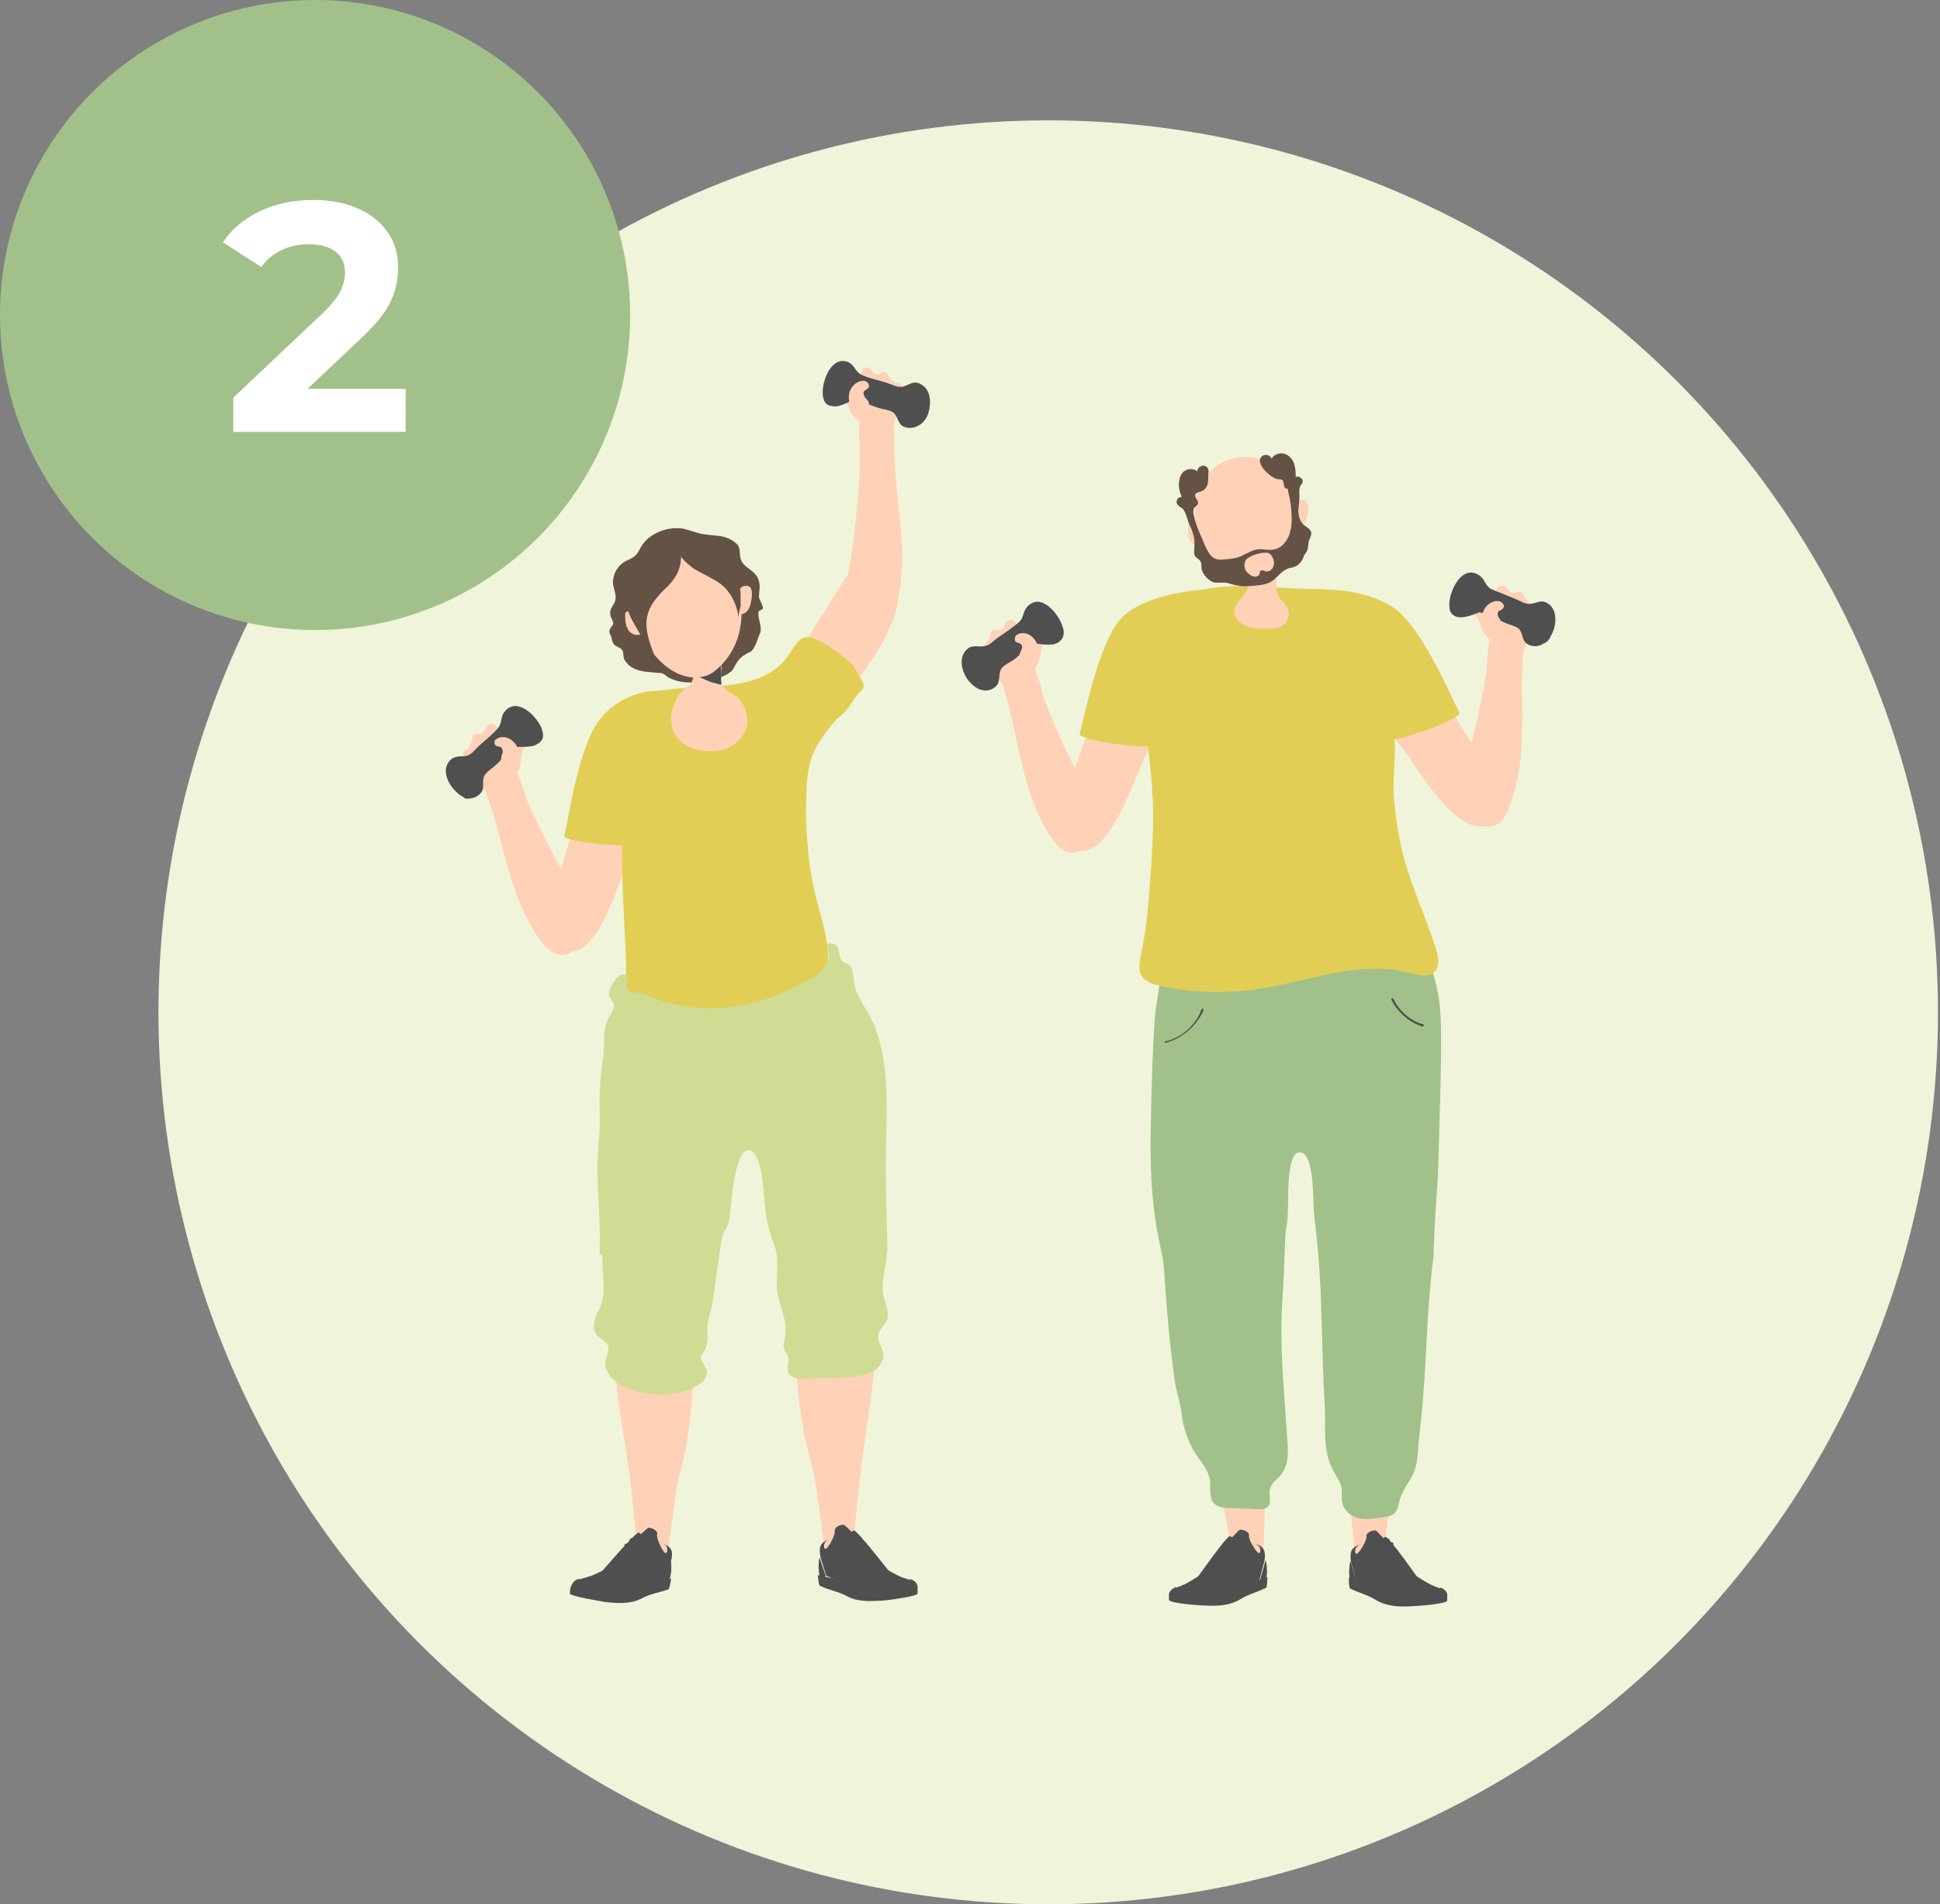
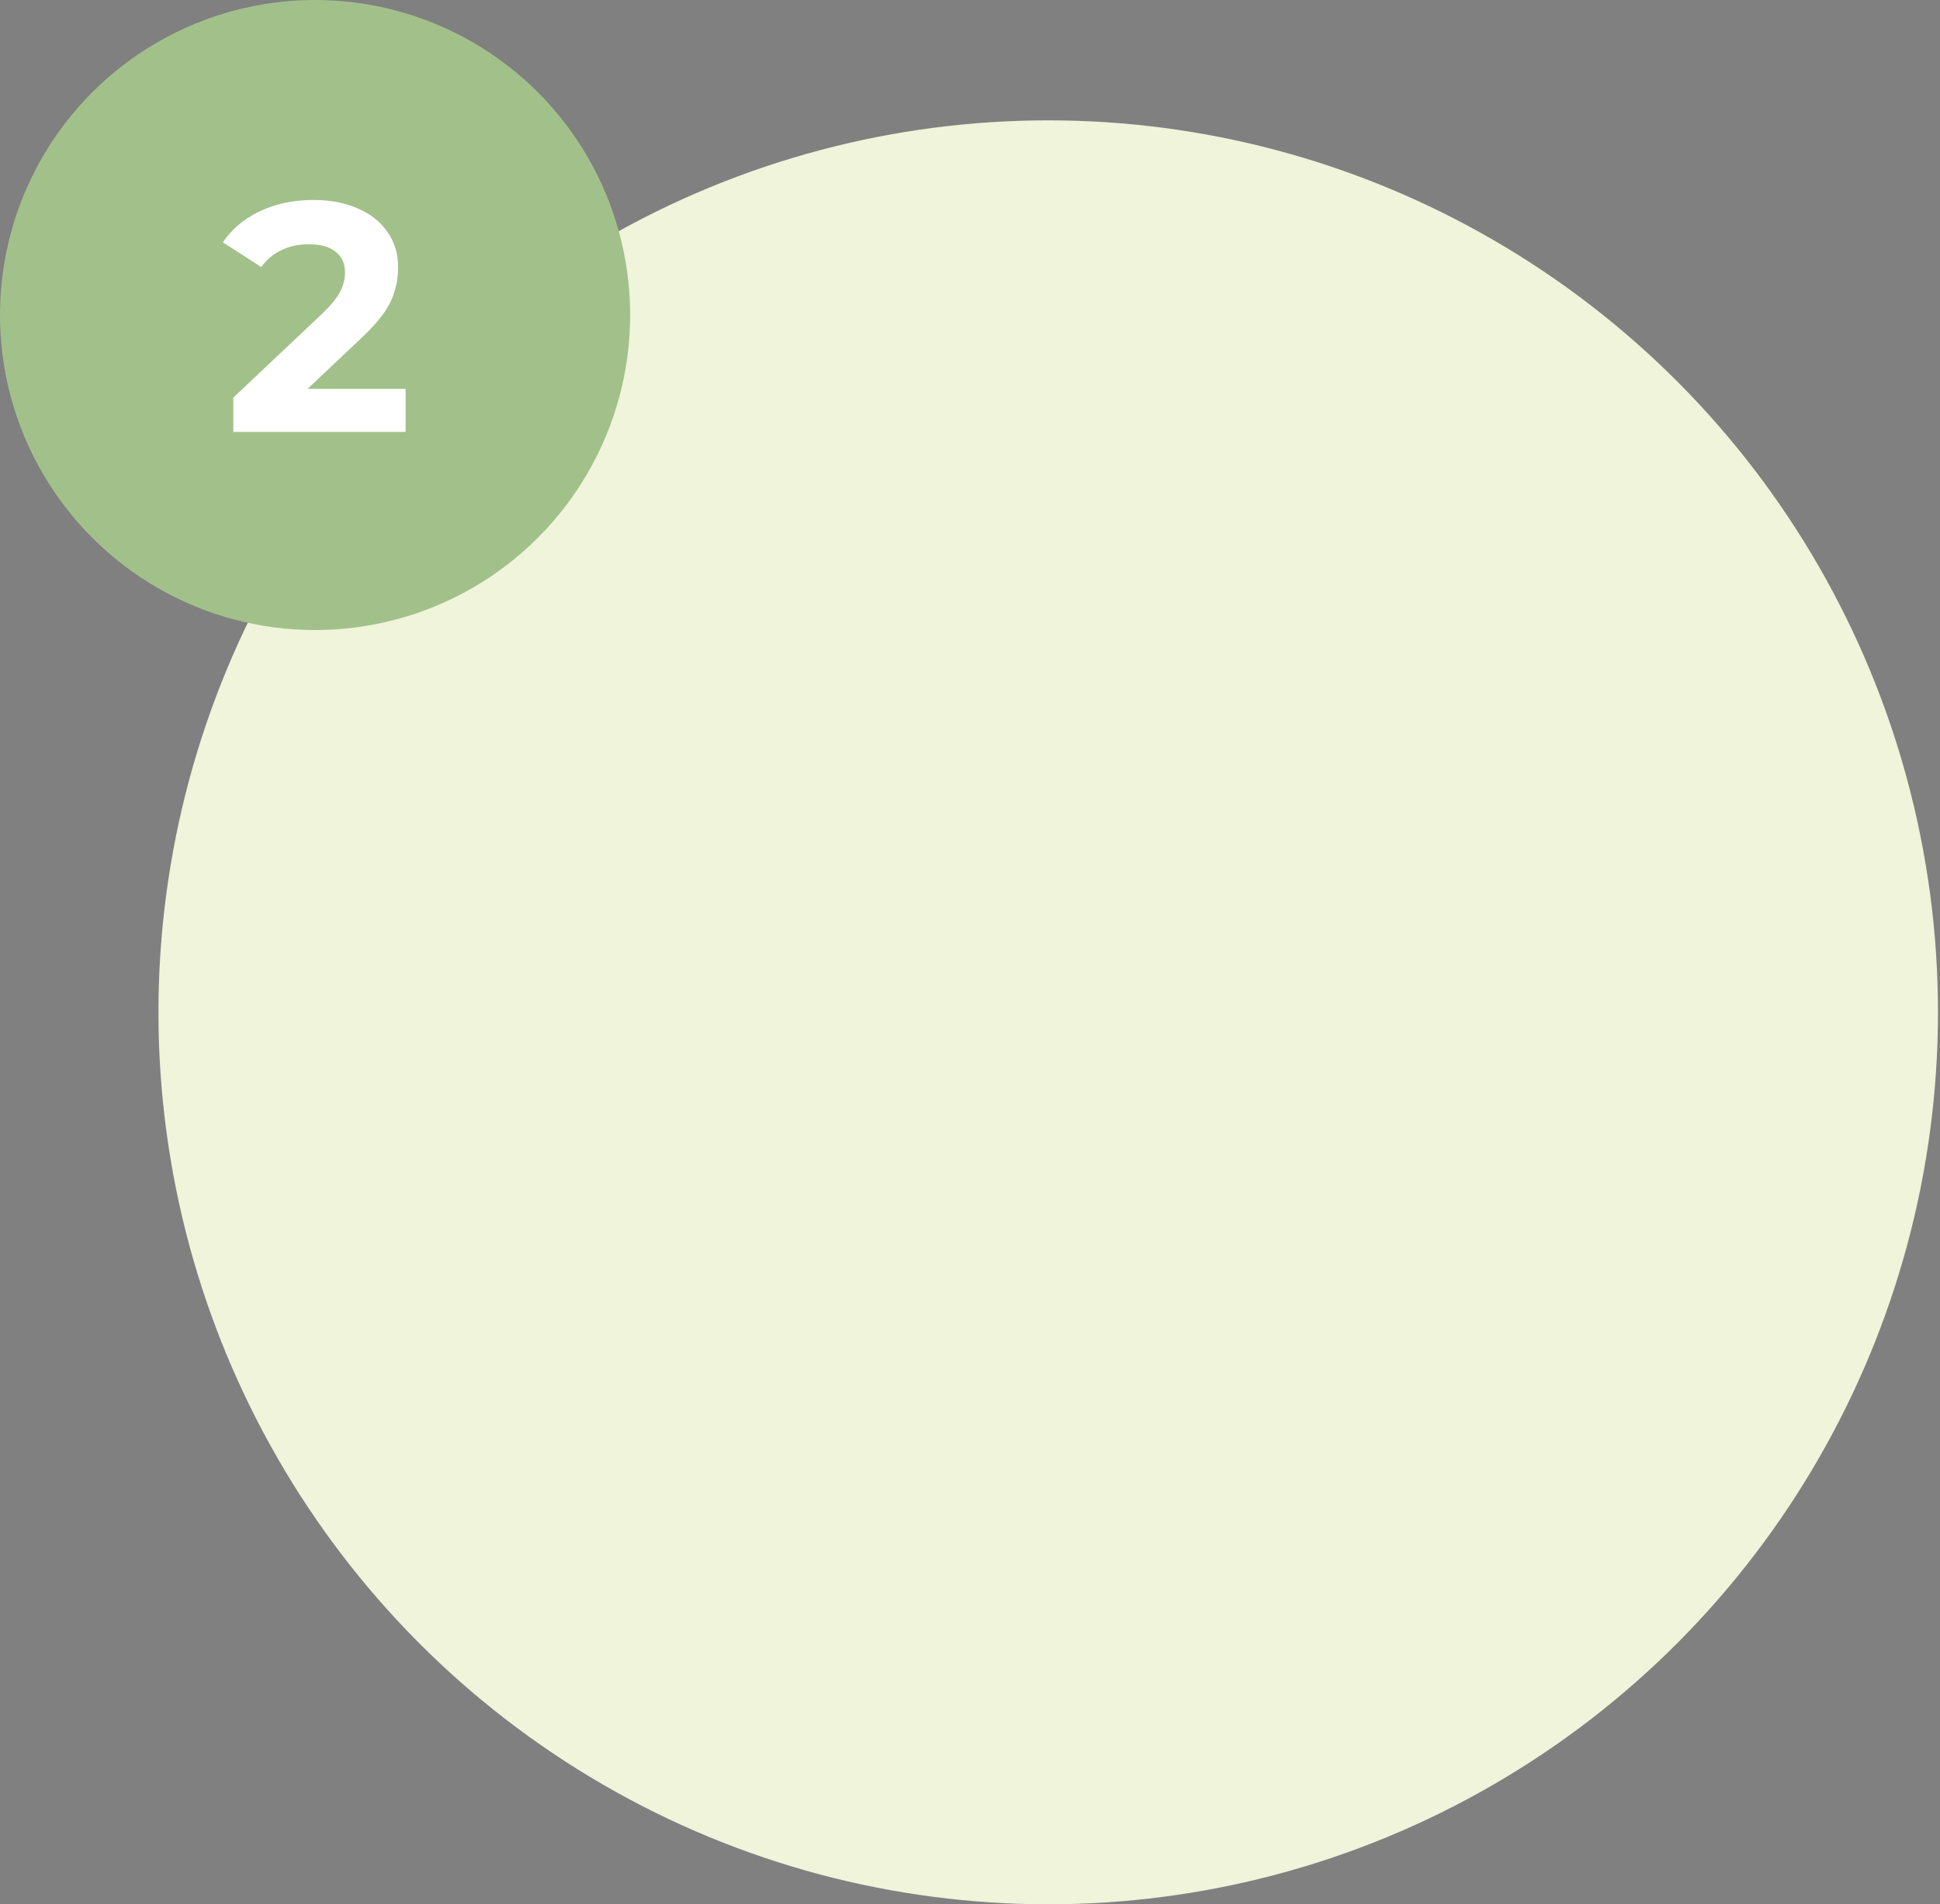
<svg xmlns="http://www.w3.org/2000/svg" width="274" height="269" viewBox="0 0 274 269" fill="none">
  <rect x="0" y="0" width="274" height="269" fill="#808080" stroke="none" />
  <ellipse cx="148.047" cy="143" rx="125.668" ry="126" fill="#EFF4DA" />
  <g clip-path="url(#clip0)">
    <path d="M114.4 104.8C116.2 102.5 118 100.1 119.8 97.8C122.4 94.4 125 90.9 126.4 86.8C127.2 84.3 127.6 77.9 123.3 78.5C121.2 78.8 119.9 80.8 118.9 82.5C115.8 87.5 112.7 92.3 109.5 97.2C107.1 100.8 104 104.8 104.8 109.3C105 110.6 106 111.9 107.3 112C108.8 112.2 110 110.8 110.9 109.6C112 108 113.2 106.4 114.4 104.8Z" fill="#FFD1B7" />
    <path d="M123.9 57.6C123.3 57.6 122.8 57.8 122.2 58.3C121 59.4 121.4 60.9 121.4 62.3C121.4 63.9 121.4 65.6 121.4 67.2C121.1 71.6 120.7 76.1 119.9 80.4C119.7 81.9 118.7 84.1 119.1 85.5C119.7 87.6 123.6 89.9 125.4 88.1C126.1 87.4 126.4 86.5 126.6 85.6C128.5 78.3 126.5 71.3 126.3 64.1C126.2 62.5 126.5 60.7 125.9 59.2C125.6 58.3 124.8 57.7 123.9 57.6Z" fill="#FFD1B7" />
    <path d="M127.201 56.6C127.001 57.4 126.801 58.3 126.501 59.1C126.201 60.1 126.201 61.2 125.001 61.6C124.101 61.9 123.001 61.6 122.501 60.8C122.301 60.6 122.201 60.3 122.001 60C121.801 59.7 121.601 59.7 121.301 59.5C120.801 59.1 120.201 58.5 120.001 57.9C119.801 57.4 119.601 57 119.201 56.6C118.901 56.4 118.601 56.1 118.601 55.8C118.601 55.6 118.701 55.4 118.901 55.3C119.201 55.1 119.601 55.1 119.901 55.3C120.201 55.5 120.401 55.8 120.701 55.9C120.801 55.9 121.001 55.9 121.101 55.9C121.401 55.7 121.301 55.1 121.301 54.8C121.301 54.4 121.301 53.9 121.401 53.5C121.501 52.9 121.701 51.9 122.401 51.9C123.001 51.9 123.301 52.9 123.901 52.9C124.301 52.9 124.501 52.5 124.901 52.6C125.301 52.6 125.401 53.1 125.701 53.4C125.901 53.7 126.201 53.9 126.501 54.1C126.801 54 127.001 54 127.201 54.3C127.601 54.9 127.401 56 127.201 56.6Z" fill="#FFD1B7" />
    <path d="M130.9 58.9C131.6 57.4 131.6 55.1 130.1 54.3C129.1 53.7 128.5 54.3 127.6 54.6C126.8 54.8 126.2 54.4 125.3 54.1C124.1 53.7 122.9 53.5 121.8 53C120.8 52.6 120.8 51.7 119.9 51.2C117.5 50.1 116.1 53.7 116.2 55.6C116.2 56 116.3 56.3 116.4 56.6C116.7 57.3 117.4 57.4 118 57.4C118.9 57.4 120.4 56.5 120.4 56.5C121.5 56.5 123 57.3 124 57.6C124.6 57.8 125.7 57.9 126.2 58.3C126.8 58.8 126.8 59.8 127.5 60.2C128.2 60.6 129.2 60.5 129.9 60C130.3 59.8 130.6 59.4 130.9 58.9Z" fill="#4F4F4F" />
    <path d="M120.8 58.6C120.2 57.8 119.8 56.8 119.9 55.8C120 54.8 120.8 53.9 121.8 53.8C122.1 53.8 122.3 53.8 122.5 54C122.7 54.2 122.8 54.5 122.7 54.7C122.5 55 122.2 55.1 122 55.3C121.9 55.5 122 55.8 122.1 56C122.2 56.2 122.4 56.4 122.6 56.6C122.8 57 122.8 57.4 122.7 57.8" fill="#FFD1B7" />
    <path d="M106.1 92C106 92.1 105.9 92.1 105.9 92.1C105.3 92.4 104.6 92.8 104.2 93.4C103.8 93.9 103.7 94.5 103.2 94.9C102.2 95.7 100.9 95.9 99.7 96.2C98.6 96.4 97.4 96.5 96.2 96.3C95.6 96.2 95 96 94.4 95.7C94.1 95.5 93.8 95.2 93.5 95.1C93.2 95 92.7 95.1 92.4 95C91.5 94.9 90.6 94.9 89.7 94.5C89.2 94.3 88.8 94 88.4 93.5C88 93 88.1 92.7 88 92.1C87.9 91.8 87.7 91.6 87.5 91.5C87.3 91.4 87 91.3 86.8 91.1C86.5 90.9 86.4 90.2 86.3 89.8C86 89.5 86 89 86.3 88.6C86.4 88.5 86.5 88.4 86.6 88.2C86.7 87.8 86.2 87.2 86.2 86.8C86.1 86.2 86.4 85.8 86.7 85.3C87.4 84.1 86.4 83.1 86.6 81.9C86.7 80.8 87.4 79.8 88.3 79.3C88.7 79.1 89.2 78.9 89.6 78.6C90.1 78.2 90.3 77.6 90.7 77C91.9 75.2 94.5 74.3 96.6 74.7C97.4 74.9 98.2 75.2 99 75.4C100 75.6 101.1 75.6 102.1 75.8C102.9 76 103.7 76.4 104.2 77C104.7 77.7 104.3 78.6 104.8 79.4C105.4 80.3 106.5 80.6 107 81.6C107.5 82.6 107.2 83.3 107.2 84.3C107.2 84.8 108.1 85.9 107.6 86.1C107.5 86.2 107.3 86.2 107.2 86.3C107.1 86.4 107.1 86.6 107.1 86.7C107.1 87.5 107.6 88.5 107.4 89.3C107 90.2 106.7 91.5 106.1 92Z" fill="#645245" />
    <path d="M94.501 105.6C94.001 110.8 91.1 115.6 89.1 120.3C87.701 123.5 85.1 133.9 80.9 134.4C79.1 134.6 77.3 133.4 76.8 131.7C75.9 129.1 78.4 125.6 79.1 123.2C80.701 117.9 82.3 112.5 83.6 107.1C84.001 105.3 84.3 103.4 85.4 101.8C86.8 99.9 89.1 99 91.4 99C94.1 99 94.501 101.6 94.6 103.9C94.6 104.4 94.6 105 94.501 105.6Z" fill="#FFD1B7" />
    <path d="M69.4 107C72.8 105.6 73.8 111.8 74.7 113.7C76.5 117.7 78.6 121.7 80.8 125.5C81.6 126.8 83.2 128.5 83.4 130C83.6 132.2 80.8 135.7 78.4 134.7C77.5 134.3 76.9 133.6 76.3 132.8C71.9 126.7 71.3 119.5 68.9 112.6C68.2 110.9 66.9 108 69.4 107Z" fill="#FFD1B7" />
    <path d="M66.4 108.7C66.9 109.4 67.4 110.1 67.9 110.8C68.5 111.7 69 112.6 70.2 112.6C71.1 112.6 72 111.9 72.2 111C72.3 110.7 72.3 110.3 72.4 110C72.5 109.7 72.7 109.6 72.9 109.3C73.3 108.8 73.5 108 73.6 107.3C73.6 106.8 73.7 106.3 73.9 105.8C74 105.5 74.3 105.2 74.2 104.8C74.1 104.6 73.9 104.5 73.7 104.4C73.4 104.3 73 104.5 72.8 104.7C72.6 105 72.5 105.3 72.2 105.5C72.1 105.6 71.9 105.7 71.8 105.6C71.4 105.6 71.3 104.9 71.2 104.6C71 104.2 70.9 103.8 70.7 103.4C70.4 102.9 69.9 102 69.1 102.3C68.5 102.5 68.6 103.5 68 103.7C67.7 103.8 67.3 103.6 67 103.8C66.7 104 66.7 104.5 66.6 104.8C66.5 105.1 66.4 105.5 66.1 105.7C65.9 105.9 65.6 106 65.5 106.3C65.4 107.2 66 108.2 66.4 108.7Z" fill="#FFD1B7" />
    <path d="M86.8 189.7C86.8 190.8 86.9 191.9 86.9 193C87.1 197.5 88 201.8 88.6 206.2C88.9 208.1 89.2 210 89.3 211.9C89.6 214.6 90 217.2 89.8 220C89.8 220.5 89.7 221 90 221.4C90.5 222.1 94 222.2 94 221.8C94.5 218.3 94.9 214.8 95.4 211.3C95.7 208.8 96.5 206.7 96.9 204.3C97.8 199.2 98 194.9 97.9 190.8L86.8 189.7Z" fill="#FFD1B7" />
    <path d="M114.101 119.8C113.801 117.1 113.801 114.3 113.901 111.6C114.101 107.1 115.001 105.4 117.801 102C118.401 101.3 119.201 100.8 119.701 100.1C120.301 99.4 120.701 98.5 121.301 97.9C121.601 97.6 122.001 97.3 122.001 96.9C122.001 96.5 121.501 95.8 121.301 95.4C121.001 94.8 120.701 94.3 120.301 93.8C118.601 92.3 117.001 91 114.901 90.2C114.501 90.1 114.101 89.9 113.801 90C112.901 90.1 112.301 91.2 111.801 91.9C108.101 98.2 99.701 96.5 93.701 97.5C92.8 97.6 91.1 97.6 90.6 98.5C90.4 98.8 90.4 99.2 90.4 99.6C90.4 102.3 89.6 104.2 88.8 106.7C87.9 109.7 88.001 113.4 87.9 116.5C87.701 122.6 88.1 129 88.4 135C88.501 137.4 88.001 140.7 89.6 142.8C90.4 143.9 91.701 144.3 93.001 144.7C97.501 146.1 102.401 147.2 107.001 146.1C110.401 145.3 113.501 143.1 115.501 140.2C118.701 135.5 115.701 129.7 114.801 124.8C114.501 123.2 114.201 121.5 114.101 119.8Z" fill="#E2CE55" />
    <path d="M112.3 190.1C112.4 193.9 112.7 197.9 113.6 202.7C114.1 205.1 114.8 207.2 115.2 209.7C115.7 213.2 116.2 216.7 116.7 220.2C116.7 220.5 120.2 220.4 120.7 219.7C120.9 219.3 120.9 218.8 120.8 218.3C120.6 215.6 121 212.9 121.3 210.2C121.5 208.3 121.7 206.4 122 204.5C122.6 200.1 123.4 195.8 123.6 191.3C123.6 190.7 123.6 190.2 123.7 189.6L112.3 190.1Z" fill="#FFD1B7" />
    <path d="M124.901 150.5C124.601 148.2 124.001 145.9 123.001 143.8C122.101 141.9 120.801 140.7 120.601 138.5C120.501 137.7 120.501 136.7 119.801 136.2C119.501 136 119.201 136 119.001 135.8C118.301 135.2 118.801 134.1 118.001 133.5C117.601 133.2 117.101 133.2 116.701 133.4C116.901 133.3 117.101 135.2 117.001 135.5C116.801 136.2 116.301 136.9 115.801 137.4C114.901 138.2 113.801 138.6 112.801 139.1C111.601 139.7 110.501 140.3 109.201 140.8C106.801 141.7 104.201 142.2 101.601 142.4C99.101 142.5 96.601 142.3 94.201 141.6C93.001 141.3 91.901 140.8 90.801 140.4C90.201 140.2 89.501 140.3 89.001 140C88.201 139.5 88.601 139.1 88.601 138.3C88.601 138 88.501 137.8 88.201 137.7C87.301 137.2 85.901 139.8 86.001 140.5C86.101 141 86.601 141.4 86.701 141.9C86.801 142.5 86.401 143 86.101 143.5C85.301 144.9 85.301 146.2 85.301 147.7C85.301 149.4 84.901 151.1 84.801 152.7C84.501 156.1 84.901 157.5 84.601 160.8C84.001 167.6 84.801 169.2 84.701 176C84.601 178.5 85.101 176 85.101 178.4C85.101 180.7 85.701 182.9 84.601 185C84.001 186.1 83.501 187.6 84.301 188.6C84.801 189.2 85.701 189.5 85.901 190.2C86.101 190.9 85.601 191.6 85.501 192.3C85.301 194.9 88.601 196.3 90.601 196.7C92.701 197.2 95.001 197.1 97.101 196.4C97.801 196.1 98.701 195.7 99.301 195.1C99.701 194.7 100.001 194 99.801 193.5C99.601 192.8 98.901 192.3 99.001 191.6C99.101 191.3 99.301 191.1 99.401 190.9C100.101 189.9 99.901 188.7 99.901 187.6C99.901 186.4 100.401 185.4 100.601 184.2C101.301 179.8 101.101 180.3 101.801 175.9C102.201 172.8 102.701 174.6 103.101 171.5C103.301 170.2 103.701 162.1 105.901 162.5C107.801 162.9 107.901 169.6 108.101 171.1C109.201 177.7 110.001 174.4 109.701 181.1C109.601 183.7 111.301 186.1 110.901 188.7C110.801 189.4 110.501 190.1 110.801 190.7C110.901 191 111.201 191.3 111.301 191.6C111.601 192.6 110.701 193.7 111.801 194.4C112.501 194.9 114.001 194.7 114.801 194.7C117.301 194.6 120.801 194.9 123.101 193.8C124.201 193.3 125.001 192.1 124.701 190.9C124.501 190.2 124.001 189.6 124.001 188.8C124.001 187.9 125.001 187.2 125.301 186.4C125.601 185.5 125.201 184.5 124.901 183.5C124.301 181.4 125.001 179.7 125.201 177.7C125.401 175.2 125.301 177.6 125.301 175C125.201 169.9 125.101 169.7 125.101 164.6C125.101 159.9 125.501 155.1 124.901 150.5Z" fill="#D0DC94" />
    <path d="M96.9 97.1C97.1 97 97.2 97 97.4 96.8C97.8 96.4 97.9 95.7 98 95.2C98.3 92.9 97.9 90.6 97.8 88.3C97.8 88.4 99 88.9 99.1 88.9C99.5 89.1 99.9 89.3 100.3 89.5C100.6 89.7 101.3 89.8 101.5 90.1C102.6 91.3 101.8 93 101.9 94.4C101.9 95.1 101.7 96 101.9 96.6C102.4 97.8 103.9 98 104.6 99C105.4 100.1 105.8 101.6 105.4 102.9C105 104.2 103.9 105.2 102.7 105.7C101.5 106.2 100.1 106.2 98.8 106C97.6 105.7 96.5 105.2 95.7 104.3C94.9 103.3 94.6 101.9 94.9 100.6C95.1 99.6 95.6 98.3 96.4 97.6C96.5 97.3 96.7 97.2 96.9 97.1Z" fill="#FFD1B7" />
    <path d="M97.8 94.9C97.9 95 97.9 95 97.8 94.9C98.1 95.1 98.3 95.2 98.4 95.4C98.6 95.5 98.8 95.7 99.1 95.8C99.1 95.8 99.1 95.8 99.2 95.8C99.3 95.9 99.4 95.9 99.6 96C100 96.2 100.5 96.4 101 96.5C101.3 96.6 101.6 96.7 101.9 96.7C101.8 95.9 101.9 95.1 101.8 94.3C101.8 92.9 102.5 91.2 101.4 90C101.2 89.7 100.5 89.6 100.2 89.4C99.8 89.2 99.4 89 99 88.8C98.9 88.7 97.7 88.3 97.7 88.2C97.7 90.3 97.8 92.3 97.8 94.4C97.8 94.6 97.8 94.8 97.8 94.9Z" fill="#4F4F4F" />
    <path d="M64.6 112C63.3 110.9 62.4 108.9 63.4 107.6C64.1 106.7 64.9 106.9 65.8 106.8C66.6 106.6 67 106 67.6 105.4C68.5 104.6 69.5 103.8 70.3 102.9C71 102.1 70.6 101.3 71.3 100.5C73 98.4 75.8 101.1 76.5 102.9C76.6 103.2 76.7 103.6 76.7 103.9C76.7 104.6 76.2 105 75.5 105.3C74.7 105.6 72.9 105.5 72.9 105.5C71.9 105.9 70.9 107.3 70.1 108C69.6 108.5 68.7 109 68.4 109.6C68 110.4 68.5 111.2 68 111.9C67.5 112.6 66.6 112.9 65.7 112.8C65.5 112.6 65 112.4 64.6 112Z" fill="#4F4F4F" />
    <path d="M73.101 108.3C73.401 107.3 73.401 106.3 73.001 105.4C72.501 104.5 71.501 103.9 70.501 104.2C70.301 104.3 70.001 104.4 69.901 104.6C69.801 104.8 69.801 105.1 70.001 105.3C70.201 105.5 70.601 105.4 70.801 105.6C71.001 105.8 71.001 106.1 71.001 106.3C70.901 106.6 70.801 106.8 70.801 107C70.701 107.4 70.901 107.9 71.201 108.2" fill="#FFD1B7" />
-     <path d="M89.8 81.2C90.1 80.4 90.5 79.7 91.2 79C93.1 76.9 96.2 76.1 98.9 77C100.5 77.5 101.8 78.6 102.7 80C103.2 80.7 103.5 81.5 103.7 82.3C103.9 83.1 104.4 83.9 104.5 84.7C104.8 85.9 104.8 87.1 104.6 88.3C104.3 90.6 103.2 92.8 101.4 94.4C100.9 94.9 100.3 95.3 99.6 95.5C99 95.7 98.4 95.7 97.8 95.7C95.4 95.5 93.3 93.8 91.9 91.8C90 88.8 88.5 84.6 89.8 81.2Z" fill="#FFD1B7" />
    <path d="M91.5 88C90.7 87.7 90 87.3 89.4 86.7C89.3 86.6 89.1 86.4 88.9 86.4C88.7 86.3 88.5 86.4 88.4 86.5C88.3 86.6 88.3 86.7 88.3 86.9C88.3 87.5 88.3 88.1 88.6 88.7C88.8 89.3 89.4 89.7 90 89.7C90.2 89.7 90.5 89.6 90.7 89.6C90.9 89.6 91.2 89.6 91.4 89.8" fill="#FFD1B7" />
    <path d="M125.6 222C125.6 222 119.6 215.5 119.2 215.4C118.8 215.3 117.8 215.7 117.9 216.3C118 216.9 116.9 218.8 116.6 218.8C116.3 218.8 116.2 217.8 117 217.5C117 217.5 115.9 217.8 115.8 218.7C115.7 219.6 116.1 220.7 116.1 220.7L116.7 222.6C116.7 222.6 122.2 224.9 122.3 224.9C122.4 224.9 125.5 222.7 125.5 222.7L125.6 222Z" fill="#4F4F4F" />
    <path d="M129 223.4C129 223.3 127.5 222.9 126.9 222.6C126.3 222.3 124.5 221.3 124.3 221.2C124.1 221.1 118.4 216.3 118.3 216.4C118.2 216.5 117.8 217.7 117.9 217.9C118 218.1 120.4 221.2 121.9 221.9C121.8 222 120.7 222.7 121 224.1C121.3 225.5 128.8 224.6 129 223.4Z" fill="#4F4F4F" />
    <path d="M125.6 222C125.6 222 121 216.1 120.6 216.2C120.2 216.3 120.2 216.7 120.2 216.8C120.3 216.9 125.6 222 125.6 222Z" fill="#4F4F4F" />
    <path d="M116.6 222.5C116.6 222.5 115.9 220.6 115.8 220.1C115.7 219.6 115.4 222.1 115.9 222.9C116.5 223.5 116.6 222.5 116.6 222.5Z" fill="#4F4F4F" />
    <path d="M128.3 223C128.2 223 128.7 223.1 128.5 223.2C128.3 223.3 122.4 224.1 120.6 223.7C118.8 223.3 119.8 223.6 118.1 223.1C116.4 222.6 115.6 222.7 115.5 222.4C115.5 222.4 115.6 223.9 115.8 224C117 224.6 118.3 224.8 119.5 225.4C121 226.3 122.8 226.2 124.6 226.1C125.1 226.1 129.6 225.5 129.6 225.1C129.6 225.1 129.6 224.4 129.6 224.2C129.6 223.9 129.4 223.2 128.3 223Z" fill="#4F4F4F" />
    <path d="M124.2 221C124.3 221 124.4 221.1 124.4 221C124.4 221 124.4 220.9 124.4 220.8L124.3 220.7C124 220.5 123.7 220.4 123.5 220.4C123.2 220.4 122.9 220.4 122.6 220.4C122.5 220.4 122.4 220.4 122.3 220.5C122.2 220.6 122.1 220.8 122.2 221C122.3 221.1 122.4 221 122.5 221C122.8 220.8 123.2 220.8 123.6 220.8C123.8 220.8 124 220.9 124.2 221Z" fill="#4F4F4F" />
    <path d="M123.6 220.3C123.7 220.3 123.8 220.3 123.8 220.3C123.8 220.3 123.8 220.2 123.8 220.1L123.7 220C123.4 219.9 123.1 219.8 122.8 219.9C122.5 219.9 122.2 220 121.9 220.1C121.8 220.1 121.7 220.2 121.6 220.3C121.5 220.4 121.4 220.7 121.6 220.8C121.7 220.9 121.8 220.8 121.9 220.7C122.2 220.4 122.6 220.3 122.9 220.3C123.2 220.2 123.4 220.2 123.6 220.3Z" fill="#4F4F4F" />
    <path d="M123.2 219.6C123.3 219.6 123.4 219.6 123.4 219.6C123.4 219.6 123.4 219.5 123.4 219.4L123.3 219.3C123 219.2 122.7 219.1 122.4 219.2C122.1 219.2 121.8 219.3 121.5 219.4C121.4 219.4 121.3 219.5 121.2 219.6C121.1 219.7 121 220 121.2 220.1C121.3 220.2 121.4 220.1 121.5 220C121.8 219.7 122.2 219.6 122.5 219.6C122.7 219.5 123 219.5 123.2 219.6Z" fill="#4F4F4F" />
    <path d="M122.6 218.8C122.7 218.8 122.8 218.8 122.8 218.7C122.8 218.6 122.8 218.6 122.8 218.5L122.7 218.4C122.4 218.3 122.1 218.3 121.8 218.3C121.5 218.3 121.2 218.5 121 218.6C120.9 218.6 120.8 218.7 120.7 218.8C120.6 218.9 120.5 219.2 120.7 219.3C120.8 219.4 120.9 219.3 121 219.2C121.3 218.9 121.7 218.8 122 218.8C122.2 218.8 122.4 218.8 122.6 218.8Z" fill="#4F4F4F" />
    <path d="M122.2 218.3C122.3 218.3 122.4 218.3 122.4 218.2C122.4 218.1 122.4 218.1 122.4 218L122.3 217.9C122 217.8 121.7 217.8 121.4 217.8C121.1 217.8 120.8 218 120.6 218.1C120.5 218.1 120.4 218.2 120.3 218.3C120.2 218.4 120.1 218.7 120.3 218.8C120.4 218.9 120.5 218.8 120.6 218.7C120.9 218.4 121.3 218.3 121.6 218.3C121.7 218.2 121.9 218.2 122.2 218.3Z" fill="#4F4F4F" />
-     <path d="M121.5 217.5C121.6 217.5 121.7 217.5 121.7 217.4C121.7 217.3 121.7 217.3 121.7 217.2L121.6 217.1C121.3 217 121 217.1 120.7 217.2C120.4 217.3 120.2 217.4 119.9 217.6C119.8 217.7 119.7 217.7 119.6 217.8C119.5 217.9 119.5 218.2 119.7 218.3C119.8 218.4 119.9 218.2 120 218.1C120.2 217.8 120.6 217.6 120.9 217.5C121.1 217.5 121.3 217.4 121.5 217.5Z" fill="#4F4F4F" />
    <path d="M120.9 217C121 217 121.1 217 121.1 216.9C121.1 216.8 121.1 216.8 121.1 216.7L121 216.6C120.7 216.5 120.4 216.6 120.1 216.7C119.8 216.8 119.6 216.9 119.3 217.1C119.2 217.2 119.1 217.2 119 217.3C118.9 217.4 118.9 217.7 119.1 217.8C119.2 217.9 119.3 217.7 119.4 217.6C119.6 217.3 120 217.1 120.3 217C120.5 217 120.7 217 120.9 217Z" fill="#4F4F4F" />
    <path d="M84.9 222.1C84.9 222.1 91.2 215.9 91.6 215.8C92 215.8 93 216.2 92.8 216.8C92.7 217.4 93.7 219.4 94 219.4C94.3 219.4 94.5 218.4 93.7 218.1C93.7 218.1 94.8 218.4 94.9 219.3C95 220.2 94.5 221.3 94.5 221.3L93.8 223.2C93.8 223.2 88.2 225.3 88.1 225.2C88 225.1 85 222.8 85 222.8L84.9 222.1Z" fill="#4F4F4F" />
    <path d="M81.4 223.3C81.4 223.2 82.9 222.8 83.5 222.6C84.1 222.4 86 221.4 86.2 221.3C86.4 221.2 92.3 216.7 92.4 216.8C92.5 216.9 92.9 218.1 92.8 218.3C92.7 218.5 90.2 221.4 88.6 222.1C88.7 222.2 89.8 223 89.4 224.4C88.9 225.8 81.5 224.5 81.4 223.3Z" fill="#4F4F4F" />
    <path d="M84.9 222.1C84.9 222.1 89.8 216.4 90.2 216.5C90.6 216.6 90.6 217 90.5 217.1C90.4 217.3 84.9 222.1 84.9 222.1Z" fill="#4F4F4F" />
    <path d="M93.8 223C93.8 223 94.6 221.1 94.7 220.6C94.8 220.1 95 222.7 94.4 223.3C93.9 224 93.8 223 93.8 223Z" fill="#4F4F4F" />
-     <path d="M82 223C82.1 223 81.6 223.1 81.8 223.2C82 223.3 87.8 224.3 89.6 224C91.4 223.7 90.4 223.9 92.1 223.5C93.8 223.1 94.6 223.2 94.8 222.9C94.8 222.9 94.6 224.4 94.4 224.5C93.1 225 91.9 225.1 90.6 225.8C89.1 226.6 87.3 226.5 85.5 226.3C85 226.2 80.5 225.5 80.5 225.1C80.5 225.1 80.5 224.4 80.6 224.2C80.8 223.8 81 223.1 82 223Z" fill="#4F4F4F" />
    <path d="M86.3 221.2C86.2 221.2 86.1 221.3 86.1 221.2C86.1 221.2 86.1 221.1 86.1 221L86.2 220.9C86.5 220.7 86.8 220.7 87.1 220.6C87.4 220.6 87.7 220.6 88 220.7C88.1 220.7 88.2 220.7 88.3 220.8C88.4 220.9 88.5 221.1 88.4 221.3C88.3 221.4 88.2 221.3 88.1 221.2C87.8 221 87.4 220.9 87 221C86.7 221 86.5 221.1 86.3 221.2Z" fill="#4F4F4F" />
    <path d="M86.9 220.4C86.8 220.4 86.7 220.4 86.7 220.3C86.7 220.2 86.7 220.2 86.7 220.1L86.8 220C87.1 219.9 87.4 219.9 87.7 219.9C88 219.9 88.3 220 88.6 220.1C88.7 220.1 88.8 220.2 88.9 220.3C89 220.4 89.1 220.7 88.9 220.8C88.8 220.9 88.7 220.8 88.6 220.7C88.3 220.4 87.9 220.3 87.6 220.3C87.3 220.4 87.1 220.4 86.9 220.4Z" fill="#4F4F4F" />
    <path d="M87.4 219.8C87.3 219.8 87.2 219.8 87.2 219.7C87.2 219.6 87.2 219.6 87.2 219.5L87.3 219.4C87.6 219.3 87.9 219.3 88.2 219.3C88.5 219.3 88.8 219.4 89 219.5C89.1 219.5 89.2 219.6 89.3 219.7C89.4 219.8 89.5 220.1 89.3 220.2C89.2 220.3 89.1 220.2 89 220.1C88.7 219.8 88.3 219.7 88 219.7C87.8 219.7 87.6 219.7 87.4 219.8Z" fill="#4F4F4F" />
    <path d="M88 219.1C87.9 219.1 87.8 219.1 87.8 219C87.8 218.9 87.8 218.9 87.8 218.8L87.9 218.7C88.2 218.6 88.5 218.6 88.8 218.7C89.1 218.8 89.4 218.9 89.6 219C89.7 219 89.8 219.1 89.9 219.2C90 219.3 90 219.6 89.9 219.7C89.8 219.8 89.7 219.7 89.6 219.6C89.4 219.3 88.9 219.2 88.6 219.1C88.4 219 88.2 219 88 219.1Z" fill="#4F4F4F" />
    <path d="M88.4 218.5C88.3 218.5 88.2 218.5 88.2 218.4C88.2 218.3 88.2 218.3 88.2 218.2L88.3 218.1C88.6 218 88.9 218 89.2 218.1C89.5 218.2 89.8 218.3 90 218.4C90.1 218.4 90.2 218.5 90.3 218.6C90.4 218.7 90.4 219 90.3 219.1C90.2 219.2 90.1 219.1 90 219C89.8 218.7 89.4 218.6 89 218.5C88.9 218.5 88.7 218.5 88.4 218.5Z" fill="#4F4F4F" />
    <path d="M89.1 217.7C89 217.7 88.9 217.7 88.9 217.6C88.9 217.5 88.9 217.5 89 217.4C89 217.4 89.1 217.4 89.1 217.3C89.4 217.2 89.7 217.3 90 217.4C90.3 217.5 90.5 217.7 90.8 217.8C90.9 217.9 91 217.9 91.1 218C91.2 218.1 91.2 218.4 91 218.5C90.9 218.6 90.8 218.4 90.7 218.3C90.5 218 90.1 217.8 89.8 217.7C89.6 217.8 89.3 217.7 89.1 217.7Z" fill="#4F4F4F" />
    <path d="M89.7 217.3C89.6 217.3 89.5 217.3 89.5 217.2C89.5 217.1 89.5 217.1 89.6 217C89.6 217 89.7 217 89.7 216.9C90 216.8 90.3 216.9 90.6 217C90.9 217.1 91.1 217.3 91.4 217.4C91.5 217.5 91.6 217.5 91.7 217.6C91.8 217.7 91.8 218 91.6 218.1C91.5 218.2 91.4 218 91.3 217.9C91.1 217.6 90.7 217.4 90.4 217.3C90.1 217.3 89.9 217.3 89.7 217.3Z" fill="#4F4F4F" />
    <path d="M95.9 80.4C95.5 81.5 94.8 82.4 93.9 83.2C92.4 84.7 91.2 86.2 91.3 88.4C91.4 90 92 91.5 92.6 93C91.8 91.8 91 90.6 90.3 89.4C89.7 88.3 88.8 87 88.6 85.8C88.5 84.8 88.8 83.4 89.1 82.4C89.4 81.1 89.9 79.9 90.7 78.8C91.6 77.5 93.8 75.1 95.5 76.7C95.9 77.1 96.2 77.7 96.2 78.4C96.2 79.1 96.1 79.8 95.9 80.4Z" fill="#645245" />
    <path d="M104.2 85C104.2 84.6 104.1 84.2 104.2 83.9C104.3 83.5 104.4 83.2 104.8 82.9C105.1 82.7 105.6 82.7 105.9 82.9C106.1 83.1 106.2 83.4 106.2 83.8C106.2 84.8 105.9 87.1 104.3 86.7" fill="#FFD1B7" />
    <path d="M95.601 77.4C95.901 77.8 96.001 78.4 96.301 78.8C96.801 79.4 97.401 79.9 98.101 80.4C99.301 81.1 100.701 81.7 101.801 82.5C103.201 83.6 104.101 85.4 104.301 87.2C104.301 86.7 104.501 86.1 104.601 85.6C104.601 85 104.601 84.4 104.601 83.7C104.501 82.6 104.101 81.6 103.601 80.6C103.001 79.4 102.201 78.3 101.201 77.4C99.501 76 97.201 75.2 95.001 75.6C94.501 75.7 94.101 76.1 94.701 76.5C94.901 76.7 95.201 76.7 95.401 76.9C95.401 77.1 95.501 77.3 95.601 77.4Z" fill="#645245" />
    <path d="M92.4 97.6C92.4 97.6 88.1 97.6 84.9 101.4C81.6 105.2 80.1 117 79.7 118C79.3 119 88.5 119.7 89.5 119.3C90.5 118.9 92.4 97.6 92.4 97.6Z" fill="#E2CE55" />
    <path d="M213.3 87.3C209.7 86.9 210.3 93 209.9 95.1C209.2 99.5 208.2 103.8 207 108.1C206.6 109.5 205.4 111.6 205.7 113.1C206.1 115.3 209.7 117.9 211.7 116.3C212.4 115.7 212.9 114.8 213.2 113.9C215.9 106.8 214.6 99.7 215.1 92.5C215.4 90.7 216 87.6 213.3 87.3Z" fill="#FFD1B7" />
    <path d="M216.6 88.1C216.3 88.9 216 89.7 215.7 90.6C215.3 91.6 215.2 92.7 213.9 93C213 93.2 211.9 92.8 211.5 91.9C211.3 91.6 211.3 91.2 211.1 90.9C210.9 90.6 210.7 90.5 210.4 90.3C209.9 89.9 209.4 89.2 209.2 88.6C209 88.1 208.9 87.6 208.6 87.2C208.4 86.9 208 86.7 208.1 86.3C208.1 86.1 208.3 85.9 208.4 85.8C208.7 85.6 209.1 85.7 209.4 85.9C209.7 86.1 209.9 86.4 210.2 86.6C210.3 86.7 210.5 86.7 210.6 86.6C211 86.5 210.9 85.8 210.9 85.5C210.9 85.1 211 84.6 211.1 84.2C211.2 83.6 211.5 82.6 212.3 82.7C212.9 82.8 213.1 83.8 213.7 83.8C214 83.8 214.4 83.5 214.7 83.6C215.1 83.7 215.2 84.1 215.4 84.5C215.6 84.8 215.8 85.1 216.1 85.2C216.4 85.4 216.6 85.4 216.8 85.6C217.2 86.4 216.8 87.5 216.6 88.1Z" fill="#FFD1B7" />
    <path d="M219 89.9C219.9 88.4 220 86.2 218.7 85.3C217.7 84.6 217.1 85.2 216.2 85.3C215.4 85.4 214.8 84.9 214 84.6C212.9 84.1 211.7 83.7 210.6 83.2C209.7 82.7 209.8 81.8 208.8 81.2C206.5 79.8 204.8 83.3 204.7 85.2C204.7 85.6 204.7 85.9 204.8 86.3C205.1 87 205.7 87.2 206.4 87.2C207.3 87.2 208.9 86.5 208.9 86.5C210 86.6 211.4 87.5 212.4 87.9C213 88.2 214 88.4 214.5 88.8C215.1 89.4 214.9 90.3 215.6 90.9C216.3 91.4 217.3 91.4 218 90.9C218.4 90.8 218.8 90.4 219 89.9Z" fill="#4F4F4F" />
    <path d="M210 89.5C209.5 88.7 209.2 87.6 209.4 86.7C209.6 85.7 210.5 84.9 211.5 84.9C211.8 84.9 212 85 212.2 85.2C212.4 85.4 212.5 85.7 212.3 85.9C212.1 86.2 211.8 86.2 211.6 86.4C211.5 86.6 211.5 86.9 211.6 87.1C211.7 87.3 211.9 87.5 212 87.8C212.2 88.2 212.1 88.7 211.9 89" fill="#FFD1B7" />
    <path d="M188.6 92.4C190.4 97.3 194.5 101.2 197.7 105.2C199.9 107.9 205.1 117.3 209.3 116.7C211.1 116.4 212.5 114.8 212.6 113C212.8 110.3 209.5 107.6 208.1 105.4C205.1 100.7 202.2 95.9 199.5 91C198.6 89.4 197.8 87.6 196.4 86.4C194.6 84.9 192.1 84.7 189.9 85.3C187.3 86 187.5 88.6 188.1 90.8C188.3 91.3 188.4 91.9 188.6 92.4Z" fill="#FFD1B7" />
    <path d="M187.1 83.3C187.1 83.3 192.8 83.1 196.9 85.9C201 88.7 205.5 99.7 206.1 100.6C206.7 101.5 198 104.5 196.9 104.4C195.9 104.3 187.1 83.3 187.1 83.3Z" fill="#E2CE55" />
    <path d="M142.7 92.2C146.1 91 146.9 97.2 147.6 99.1C149.2 103.2 151.1 107.3 153.2 111.2C153.9 112.5 155.5 114.3 155.6 115.8C155.7 118 152.7 121.4 150.4 120.2C149.6 119.8 149 119 148.4 118.2C144.3 111.9 144 104.6 141.9 97.7C141.4 96 140.2 93.1 142.7 92.2Z" fill="#FFD1B7" />
    <path d="M139.7 93.7C140.2 94.4 140.6 95.2 141.1 95.9C141.7 96.8 142.1 97.8 143.3 97.8C144.2 97.8 145.2 97.2 145.4 96.3C145.5 96 145.5 95.6 145.6 95.3C145.7 95 145.9 94.9 146.1 94.6C146.5 94.1 146.8 93.3 146.9 92.7C147 92.2 147 91.7 147.2 91.2C147.4 90.9 147.6 90.6 147.5 90.2C147.4 90 147.3 89.8 147.1 89.8C146.8 89.7 146.4 89.8 146.1 90.1C145.9 90.4 145.8 90.7 145.5 90.9C145.4 91 145.2 91 145.1 91C144.7 90.9 144.7 90.3 144.5 90C144.4 89.6 144.2 89.2 144 88.8C143.7 88.3 143.2 87.3 142.5 87.6C141.9 87.8 141.9 88.8 141.3 89C141 89.1 140.6 88.9 140.3 89C139.9 89.2 139.9 89.6 139.8 90C139.7 90.3 139.5 90.6 139.3 90.9C139.1 91.1 138.8 91.2 138.7 91.5C138.8 92.2 139.4 93.2 139.7 93.7Z" fill="#FFD1B7" />
    <path d="M171.3 206.8C170.2 202.5 169 198.2 168.4 193.8C167.9 190.6 167.5 187.3 167.5 184C167.5 181.1 168 178.4 167.8 175.4C167.6 173 166.9 175.7 166.4 173.3C165.5 168.5 164.2 168.8 163.4 164C162.8 160.2 163.9 146.2 165.3 142.7C166.5 139.9 168.5 137.3 171.2 135.8C172.9 134.9 177.4 133.5 179 135.3C180.3 136.9 179.4 140.9 179.4 142.8C179.4 144 179.6 154.4 179.4 155.6C179.3 156.8 178.7 158.2 178.4 159.4C177.9 162 177.7 164.6 177.7 167.2C177.8 169.2 178 171.2 178.5 173.2C178.9 174.9 178.4 171.6 178.3 173.3C177.8 185.2 180.5 192.1 179.5 204C179.3 206.4 178.7 208.6 178.7 211.1C178.6 214.6 178.5 218.2 178.3 221.7C178.3 222 174.8 222.3 174.3 221.6C174 221.2 174 220.7 174 220.2C173.9 217.5 173.2 214.9 172.7 212.2C172.2 210.5 171.8 208.6 171.3 206.8Z" fill="#FFD1B7" />
    <path d="M197.6 205.3C198.4 200.9 199.4 196.6 199.8 192.2C200.1 189 200.3 185.6 200.1 182.4C199.9 179.5 199.2 176.8 199.4 173.9C199.5 171.5 200.1 174.1 200.4 171.8C201 167 202.1 167.2 202.6 162.3C203 158.5 201.7 144.5 200 141.1C198.7 138.3 196.5 135.9 193.7 134.6C191.9 133.8 187.4 132.6 185.9 134.6C184.7 136.2 185.8 140.2 185.9 142.1C186 143.3 185.9 144.7 186.1 145.9C186.3 147.1 187 157.4 187.3 158.6C188 161.1 188.3 163.8 188.4 166.4C188.4 168.4 188.3 170.4 188 172.4C187.7 174.1 188.3 170.7 188.5 172.5C189.7 184.4 187.7 191.4 189.3 203.2C189.6 205.6 190.3 207.8 190.5 210.2C190.8 213.7 191.1 217.3 191.5 220.8C191.5 221.1 195 221.2 195.5 220.5C195.7 220.1 195.7 219.6 195.7 219.1C195.6 216.4 196.2 213.8 196.5 211C196.9 209.1 197.2 207.2 197.6 205.3Z" fill="#FFD1B7" />
    <path d="M203.4 142.6C203.2 140.3 202.7 138 201.8 135.9C201 134 199.7 132.7 199.6 130.4C199.6 129.6 199.6 128.6 198.9 128.1C198.7 127.9 198.3 127.8 198.1 127.6C197.4 126.9 198 125.9 197.2 125.3C196.8 125 196.3 124.9 195.9 125.1C196.1 125 196.2 126.9 196.1 127.2C195.9 127.9 195.4 128.5 194.8 129C193.8 129.8 192.8 130.1 191.7 130.5C190.5 131 189.3 131.6 188 132C185.5 132.8 183 133.2 180.4 133.2C177.9 133.2 175.4 132.8 173.1 132.1C171.9 131.7 170.9 131.2 169.7 130.7C169.1 130.5 168.4 130.5 167.9 130.2C167.2 129.7 167.6 129.3 167.6 128.5C167.6 128.2 167.5 128 167.3 127.8C166.4 127.3 164.9 129.8 165 130.5C165.1 131 165.5 131.4 165.6 132C165.7 132.6 165.3 133.1 164.9 133.6C164 134.9 164 136.2 163.9 137.8C163.8 139.5 163.4 141.1 163.2 142.8C162.8 146.2 162.5 158.6 162.5 162C162.5 166.3 162.8 171 163.7 175.2C164.5 179.1 164.3 178.1 164.6 182.1C164.9 186.4 165.3 190.6 165.9 194.9C166.1 196.5 166.7 198.1 166.9 199.7C167.1 201.6 167.7 203.4 168.7 205.1C169.5 206.4 170.7 207.6 170.9 209.2C171 210.3 170.7 211.7 171.6 212.5C172.1 212.9 172.8 213 173.4 213C174.8 213.1 176.2 213.1 177.6 213.2C178.1 213.2 178.6 213.2 179 212.9C179.7 212.3 179.1 211.1 179.4 210.2C179.6 209.5 180.3 209 180.8 208.5C182 207.1 182 205.1 181.8 203.2C181.4 196.8 180.7 190.3 181.1 183.9C181.4 179.5 181.3 180 181.5 175.5C181.6 172.3 181.8 174.2 181.9 171C182 169.7 181.6 162.2 183.8 162.8C185.7 163.3 185.4 169.9 185.6 171.5C186.4 178.6 186.5 180.8 186.7 187.9C186.8 191.5 186.9 195 187.1 198.6C187.3 201.9 186.7 204.9 188.4 207.9C188.8 208.7 189.4 209.4 189.5 210.3C189.6 211 189.4 211.7 189.6 212.4C189.9 213.5 190.9 214.3 192.1 214.5C193.2 214.7 194.4 214.5 195.5 214.3C196.1 214.2 196.7 214.1 197.1 213.6C197.4 213.2 197.5 212.7 197.6 212.2C197.9 210.9 198.7 209.8 199.4 208.6C200.4 206.8 200.2 204.5 200.5 202.5C200.8 199.9 201 197.3 201.2 194.7C201.5 189.4 201.7 184.1 202.3 178.8C202.6 176.3 202.4 178.7 202.5 176.2C202.7 171.1 202.8 170.9 203.1 165.8C203.2 161 203.8 147.2 203.4 142.6Z" fill="#A2C18A" />
    <path d="M137.1 96.5C135.9 95.3 135.3 93.1 136.4 91.9C137.2 91 137.9 91.4 138.9 91.3C139.8 91.2 140.2 90.6 140.9 90.1C141.9 89.4 143 88.7 143.9 87.9C144.7 87.2 144.4 86.3 145.2 85.6C147.1 83.7 149.6 86.8 150.1 88.6C150.2 88.9 150.3 89.3 150.2 89.7C150.1 90.4 149.5 90.8 148.9 91C148 91.2 146.3 90.9 146.3 90.9C145.3 91.2 144.1 92.5 143.3 93.1C142.8 93.5 141.8 93.9 141.4 94.5C141 95.2 141.3 96.1 140.8 96.8C140.2 97.5 139.3 97.7 138.4 97.4C137.9 97.2 137.5 96.9 137.1 96.5Z" fill="#4F4F4F" />
    <path d="M146.4 93.7C146.7 92.8 146.8 91.7 146.4 90.8C146 89.9 145 89.2 144 89.5C143.7 89.6 143.5 89.7 143.4 89.9C143.3 90.1 143.3 90.4 143.4 90.6C143.6 90.8 144 90.8 144.2 91C144.4 91.2 144.4 91.5 144.3 91.7C144.2 91.9 144.1 92.2 144 92.4C143.9 92.8 144 93.3 144.3 93.6" fill="#FFD1B7" />
    <path d="M200.4 223.1C200.4 223.1 194.7 216.3 194.3 216.2C193.9 216.1 192.9 216.5 193 217C193.1 217.6 191.9 219.5 191.6 219.5C191.3 219.5 191.2 218.5 192.1 218.2C192.1 218.2 191 218.4 190.8 219.3C190.6 220.2 191 221.3 191 221.3L191.5 223.2C191.5 223.2 196.9 225.8 197 225.8C197.1 225.8 200.3 223.7 200.3 223.7L200.4 223.1Z" fill="#4F4F4F" />
    <path d="M203.8 224.6C203.8 224.5 202.3 224 201.8 223.7C201.2 223.4 199.4 222.2 199.3 222.2C199.1 222.1 193.6 217 193.5 217.1C193.4 217.2 192.9 218.4 193 218.6C193.1 218.8 195.3 222 196.8 222.8C196.7 222.9 195.5 223.6 195.8 225C196 226.4 203.5 225.8 203.8 224.6Z" fill="#4F4F4F" />
    <path d="M200.4 223.1C200.4 223.1 196.1 217 195.7 217.1C195.3 217.2 195.3 217.5 195.3 217.7C195.4 217.7 200.4 223.1 200.4 223.1Z" fill="#4F4F4F" />
    <path d="M191.5 223.1C191.5 223.1 190.9 221.2 190.8 220.6C190.7 220.1 190.3 222.6 190.8 223.4C191.3 224.1 191.5 223.1 191.5 223.1Z" fill="#4F4F4F" />
    <path d="M203.2 224.2C203.1 224.2 203.6 224.3 203.4 224.4C203.2 224.5 197.3 225 195.5 224.5C193.7 224 194.7 224.3 193.1 223.7C191.5 223.1 190.6 223.1 190.5 222.8C190.5 222.8 190.5 224.3 190.7 224.4C191.9 225 193.2 225.3 194.3 226C195.8 226.9 197.5 227 199.3 226.9C199.8 226.9 204.3 226.6 204.4 226.1C204.4 226.1 204.4 225.4 204.4 225.2C204.4 225.1 204.2 224.4 203.2 224.2Z" fill="#4F4F4F" />
    <path d="M199.1 222C199.2 222 199.3 222.1 199.3 222C199.3 222 199.3 221.9 199.3 221.8C199.3 221.7 199.2 221.7 199.2 221.7C199 221.5 198.7 221.4 198.4 221.4C198.1 221.4 197.8 221.4 197.5 221.4C197.4 221.4 197.3 221.4 197.2 221.5C197.1 221.6 197 221.8 197.1 222C197.2 222.1 197.3 222 197.4 222C197.7 221.8 198.1 221.8 198.5 221.9C198.7 221.8 198.9 221.9 199.1 222Z" fill="#4F4F4F" />
    <path d="M198.6 221.2C198.7 221.2 198.8 221.2 198.8 221.2C198.8 221.2 198.8 221.1 198.8 221L198.7 220.9C198.4 220.8 198.1 220.7 197.8 220.7C197.5 220.7 197.2 220.8 196.9 220.9C196.8 220.9 196.7 221 196.6 221C196.5 221.1 196.4 221.4 196.6 221.5C196.7 221.6 196.8 221.5 196.9 221.4C197.2 221.2 197.6 221.1 198 221.1C198.2 221.1 198.4 221.1 198.6 221.2Z" fill="#4F4F4F" />
    <path d="M198.2 220.5C198.3 220.5 198.4 220.5 198.4 220.5C198.4 220.5 198.4 220.4 198.4 220.3L198.3 220.2C198 220.1 197.7 220 197.4 220C197.1 220 196.8 220.1 196.5 220.2C196.4 220.2 196.3 220.3 196.2 220.3C196.1 220.4 196 220.7 196.2 220.8C196.3 220.9 196.4 220.8 196.5 220.7C196.8 220.5 197.2 220.4 197.5 220.4C197.7 220.4 198 220.4 198.2 220.5Z" fill="#4F4F4F" />
    <path d="M197.6 219.8C197.7 219.8 197.8 219.8 197.8 219.8C197.8 219.7 197.8 219.7 197.8 219.6L197.7 219.5C197.4 219.4 197.1 219.3 196.8 219.4C196.5 219.4 196.2 219.5 195.9 219.6C195.8 219.6 195.7 219.7 195.6 219.8C195.5 219.9 195.4 220.2 195.6 220.3C195.7 220.4 195.8 220.3 195.9 220.2C196.2 219.9 196.6 219.8 196.9 219.8C197.2 219.7 197.4 219.7 197.6 219.8Z" fill="#4F4F4F" />
    <path d="M197.2 219.2C197.3 219.2 197.4 219.2 197.4 219.2C197.4 219.1 197.4 219.1 197.4 219L197.3 218.9C197 218.8 196.7 218.7 196.4 218.8C196.1 218.8 195.8 218.9 195.5 219C195.4 219 195.3 219.1 195.2 219.2C195.1 219.3 195 219.6 195.2 219.7C195.3 219.8 195.4 219.7 195.5 219.6C195.8 219.3 196.2 219.2 196.5 219.2C196.8 219.1 197 219.1 197.2 219.2Z" fill="#4F4F4F" />
    <path d="M196.6 218.3C196.7 218.3 196.8 218.3 196.8 218.2C196.8 218.1 196.8 218.1 196.8 218L196.7 217.9C196.4 217.8 196.1 217.8 195.8 217.9C195.5 218 195.2 218.1 195 218.3C194.9 218.4 194.8 218.4 194.7 218.5C194.6 218.6 194.6 218.9 194.7 219C194.8 219.1 194.9 218.9 195 218.8C195.2 218.5 195.6 218.3 196 218.2C196.2 218.3 196.4 218.3 196.6 218.3Z" fill="#4F4F4F" />
-     <path d="M196.1 217.8C196.2 217.8 196.3 217.8 196.3 217.7C196.3 217.6 196.3 217.6 196.3 217.5L196.2 217.4C195.9 217.3 195.6 217.3 195.3 217.4C195 217.5 194.8 217.6 194.5 217.8C194.4 217.9 194.3 217.9 194.2 218C194.1 218.1 194.1 218.4 194.2 218.5C194.3 218.6 194.4 218.4 194.5 218.3C194.7 218 195.1 217.8 195.5 217.7C195.6 217.8 195.8 217.8 196.1 217.8Z" fill="#4F4F4F" />
    <path d="M169 223C169 223 174.7 216.2 175.1 216.1C175.5 216 176.5 216.4 176.4 216.9C176.3 217.5 177.5 219.4 177.8 219.4C178.1 219.4 178.2 218.4 177.3 218.1C177.3 218.1 178.4 218.3 178.6 219.2C178.8 220.1 178.4 221.2 178.4 221.2L177.9 223.1C177.9 223.1 172.5 225.7 172.4 225.7C172.3 225.7 169.1 223.6 169.1 223.6L169 223Z" fill="#4F4F4F" />
    <path d="M165.699 224.5C165.699 224.4 167.199 223.9 167.699 223.6C168.299 223.3 170.099 222.1 170.199 222.1C170.399 222 175.899 216.9 175.999 217C176.099 217.1 176.599 218.3 176.499 218.5C176.399 218.7 174.199 221.9 172.699 222.7C172.799 222.8 173.999 223.5 173.699 224.9C173.399 226.3 165.899 225.7 165.699 224.5Z" fill="#4F4F4F" />
    <path d="M169 223C169 223 173.3 216.9 173.7 217C174.1 217.1 174.1 217.4 174.1 217.6C174.1 217.7 169 223 169 223Z" fill="#4F4F4F" />
    <path d="M178 223C178 223 178.6 221.1 178.7 220.5C178.8 220 179.2 222.5 178.7 223.3C178.2 224.1 178 223 178 223Z" fill="#4F4F4F" />
    <path d="M166.3 224.1C166.4 224.1 165.9 224.2 166.1 224.3C166.3 224.4 172.2 224.9 174 224.4C175.8 223.9 174.8 224.2 176.4 223.6C178 223 178.9 223 179 222.7C179 222.7 179 224.2 178.8 224.3C177.6 224.9 176.3 225.2 175.2 225.9C173.7 226.8 172 226.9 170.2 226.8C169.7 226.8 165.2 226.5 165.1 226C165.1 226 165.1 225.3 165.1 225.1C165.1 225.1 165.3 224.4 166.3 224.1Z" fill="#4F4F4F" />
    <path d="M170.399 221.9C170.299 221.9 170.199 222 170.199 221.9C170.199 221.9 170.199 221.8 170.199 221.7C170.199 221.6 170.299 221.6 170.299 221.6C170.499 221.4 170.799 221.3 171.099 221.3C171.399 221.3 171.699 221.3 171.999 221.3C172.099 221.3 172.199 221.3 172.299 221.4C172.399 221.5 172.499 221.7 172.399 221.9C172.299 222 172.199 221.9 172.099 221.9C171.799 221.7 171.399 221.7 170.999 221.8C170.799 221.7 170.599 221.8 170.399 221.9Z" fill="#4F4F4F" />
    <path d="M170.899 221.2C170.799 221.2 170.699 221.2 170.699 221.2C170.699 221.2 170.699 221.1 170.699 221L170.799 220.9C171.099 220.8 171.399 220.7 171.699 220.7C171.999 220.7 172.299 220.8 172.599 220.9C172.699 220.9 172.799 221 172.899 221C172.999 221.1 173.099 221.4 172.899 221.5C172.799 221.6 172.699 221.5 172.599 221.4C172.299 221.2 171.899 221.1 171.499 221.1C171.299 221 171.099 221.1 170.899 221.2Z" fill="#4F4F4F" />
    <path d="M171.3 220.4C171.2 220.4 171.1 220.4 171.1 220.4C171.1 220.4 171.1 220.3 171.1 220.2L171.2 220.1C171.5 220 171.8 219.9 172.1 219.9C172.4 219.9 172.7 220 173 220.1C173.1 220.1 173.2 220.2 173.3 220.2C173.4 220.3 173.5 220.6 173.3 220.7C173.2 220.8 173.1 220.7 173 220.6C172.7 220.4 172.3 220.3 172 220.3C171.7 220.3 171.5 220.4 171.3 220.4Z" fill="#4F4F4F" />
    <path d="M171.899 219.7C171.799 219.7 171.699 219.7 171.699 219.7C171.699 219.6 171.699 219.6 171.699 219.5L171.799 219.4C172.099 219.3 172.399 219.2 172.699 219.3C172.999 219.3 173.299 219.4 173.599 219.5C173.699 219.5 173.799 219.6 173.899 219.7C173.999 219.8 174.099 220.1 173.899 220.2C173.799 220.3 173.699 220.2 173.599 220.1C173.299 219.8 172.899 219.7 172.599 219.7C172.299 219.6 172.099 219.6 171.899 219.7Z" fill="#4F4F4F" />
    <path d="M172.3 219.1C172.2 219.1 172.1 219.1 172.1 219.1C172.1 219 172.1 219 172.1 218.9L172.2 218.8C172.5 218.7 172.8 218.6 173.1 218.7C173.4 218.7 173.7 218.8 174 218.9C174.1 218.9 174.2 219 174.3 219.1C174.4 219.2 174.5 219.5 174.3 219.6C174.2 219.7 174.1 219.6 174 219.5C173.7 219.2 173.3 219.1 173 219.1C172.7 219 172.5 219 172.3 219.1Z" fill="#4F4F4F" />
    <path d="M172.899 218.3C172.799 218.3 172.699 218.3 172.699 218.2C172.699 218.1 172.699 218.1 172.699 218L172.799 217.9C173.099 217.8 173.399 217.8 173.699 217.9C173.999 218 174.299 218.1 174.499 218.3C174.599 218.4 174.699 218.4 174.799 218.5C174.899 218.6 174.899 218.9 174.799 219C174.699 219.1 174.599 218.9 174.499 218.8C174.299 218.5 173.899 218.3 173.499 218.2C173.299 218.2 173.099 218.2 172.899 218.3Z" fill="#4F4F4F" />
    <path d="M173.399 217.8C173.299 217.8 173.199 217.8 173.199 217.7C173.199 217.6 173.199 217.6 173.199 217.5L173.299 217.4C173.599 217.3 173.899 217.3 174.199 217.4C174.499 217.5 174.699 217.6 174.999 217.8C175.099 217.9 175.199 217.9 175.299 218C175.399 218.1 175.399 218.4 175.299 218.5C175.199 218.6 175.099 218.4 174.999 218.3C174.799 218 174.399 217.8 173.999 217.7C173.799 217.8 173.599 217.7 173.399 217.8Z" fill="#4F4F4F" />
    <path d="M168 92C167.3 97.2 164.2 101.9 161.9 106.5C160.3 109.6 157.2 119.9 153 120.2C151.2 120.3 149.5 119 149 117.3C148.3 114.7 150.9 111.3 151.7 108.9C153.6 103.6 155.4 98.4 157 93C157.5 91.2 157.9 89.3 159.1 87.8C160.5 86 163 85.2 165.2 85.3C167.9 85.4 168.2 88 168.1 90.3C168.1 90.8 168 91.4 168 92Z" fill="#FFD1B7" />
    <path d="M197 105.9C197 105.7 197 105.5 197 105.3C197 101.3 196 97 195.5 93C195.2 90.2 194.7 87.1 192.6 85.2C190.8 83.6 188.2 83.2 185.7 83.2C177.8 83.3 165.7 80.1 162.2 90C160.6 94.5 161.4 99.5 162 104.2C162.9 112.1 163.1 114.2 162.6 122.2C162.3 126.1 162.1 130.3 161.3 134.1C160.7 136.9 160.4 138.6 164 139.3C168.7 140.3 173.5 140.4 178.3 139.6C185.2 138.5 192.2 135.6 198.9 137.4C200.2 137.7 201.7 138.2 202.6 137.3C203.5 136.4 203.1 134.9 202.7 133.7C199.9 125.3 197.9 122.7 197 113.9C196.6 111.2 197 108.6 197 105.9Z" fill="#E2CE55" />
    <path d="M182.8 72.7C182.8 72.3 182.8 71.9 182.8 71.6C182.9 71.2 183.1 70.9 183.4 70.7C183.7 70.5 184.2 70.5 184.5 70.8C184.7 71 184.8 71.4 184.8 71.7C184.8 72.7 184.3 75 182.8 74.5" fill="#FFD1B7" />
    <path d="M176.101 83.4C177.301 80.8 176.501 76.8 176.601 74.2C176.601 74.3 177.701 74.8 177.801 74.9C178.201 75.1 178.601 75.3 179.001 75.6C179.301 75.8 180.001 76 180.201 76.2C181.201 77.4 180.401 79.1 180.401 80.5C180.401 81.7 180.001 83 180.501 84.1C180.901 84.9 181.801 85.4 182.001 86.3C182.101 86.9 181.901 87.6 181.501 88.1C180.801 88.8 179.701 88.8 178.601 88.8C177.801 88.8 176.901 88.8 176.201 88.5C175.401 88.2 174.701 87.7 174.401 86.9C173.901 85.5 175.601 84.5 176.101 83.4Z" fill="#FFD1B7" />
    <path d="M170.9 75.6C170.2 75.3 169.5 74.8 168.9 74.2C168.8 74.1 168.6 73.9 168.4 73.8C168.2 73.7 168 73.7 167.9 73.9C167.8 74 167.8 74.1 167.8 74.3C167.8 74.9 167.8 75.5 168 76.1C168.2 76.7 168.7 77.1 169.3 77.1C169.5 77.1 169.8 77 170 77C170.2 77 170.5 77 170.7 77.2" fill="#FFD1B7" />
    <path d="M169.401 68.8C169.701 68 170.201 67.3 170.901 66.6C172.901 64.6 176.001 64 178.701 65C180.201 65.6 181.601 66.7 182.401 68.2C182.801 68.9 183.101 69.7 183.301 70.6C183.501 71.4 183.901 72.2 184.001 73.1C184.301 75 184.401 77.3 183.201 78.9C182.101 80.4 180.501 81.6 178.701 82C176.201 82.6 172.501 81.8 171.101 79.5C169.201 76.4 167.901 72.1 169.401 68.8Z" fill="#FFD1B7" />
    <path d="M184.8 76.7V76.6C184.9 76.2 185.2 75.8 185.2 75.3C185.2 74.8 184.6 74.5 184.2 74.2C183.7 73.8 183.5 73.2 183.4 72.6C183.3 71.9 183.5 71.3 183.5 70.6C183.6 70 183.4 69.4 183.6 68.8C183.7 68.4 184.2 68.2 183.9 67.7C183.7 67.4 183.3 67.2 183 67.4C183 66.7 183 66.3 182.8 65.6C182.6 64.9 182.1 64.3 181.4 64.1C180.7 63.9 179.9 64.2 179.6 64.8C179.4 64.3 178.8 64.1 178.3 64.4C177 65.4 179.6 67.6 180.5 67.7C180.7 67.7 181 67.7 181.1 67.8C181.2 67.9 181.3 68.1 181.3 68.3C181.3 68.5 181.4 68.7 181.4 68.8C181.5 69 181.7 69.1 181.9 69C181.8 69 182.2 70.5 182.2 70.7C182.3 71.3 182.4 71.9 182.4 72.5C182.5 73.6 182.4 74.8 182 75.8C181.6 76.6 181 77.4 180 77.6C179.2 77.8 178.4 77.5 177.6 77.6C176.5 77.8 175.7 78.5 174.6 78.8C174.1 78.9 173.6 79 173.1 79C172.5 79.1 171.9 79.1 171.4 78.8C170.8 78.4 170.5 77.7 170.2 77.1C169.6 75.6 168.9 74.3 168.6 72.7C168.5 72.4 168.5 72 168.7 71.7C168.9 71.5 169.2 71.3 169.2 71.1C169.3 70.7 168.7 70.3 168.8 69.9C168.9 69.6 169.3 69.5 169.7 69.4C170.2 69.2 170.5 68.7 170.6 68.2C170.7 67.7 170.6 67.1 170.7 66.6C170.7 66.2 170.5 65.9 170.1 65.8C169.6 65.7 169.1 66.1 169.1 66.6C168.6 66.1 167.7 66.2 167.2 66.6C166.7 67 166.5 67.8 166.5 68.5C166.5 69.2 166.7 69.6 166.9 70.2C166.5 70.2 166.2 70.5 166.2 70.8C166.1 71.2 166.5 71.5 166.8 71.7C167.4 71.9 167.7 73.4 167.9 73.9C168.4 74.9 168.8 76 168.7 77.1C168.7 77.6 168.5 78.3 168.9 78.7C169.1 78.9 169.3 79 169.5 79.2C169.7 79.5 169.7 79.9 169.7 80.3C169.8 81.1 170.8 82.2 171.6 82.3C172.1 82.3 172.6 82.3 173.1 82.3C173.6 82.4 174.1 82.6 174.7 82.7C175.6 82.9 176.6 82.8 177.5 82.7C178.4 82.6 179.2 82.5 179.9 81.9C180.5 81.4 181 80.7 181.7 80.4C182.1 80.2 182.6 80.2 183 80C183.6 79.7 184 79.1 184.2 78.4C184.8 77.8 184.7 77.3 184.8 76.7Z" fill="#645245" />
    <path d="M178.3 78.1C178.6 78.1 179 78 179.3 78.2C179.6 78.4 179.8 78.8 179.9 79.2C180 79.6 179.9 80 179.7 80.3C179.5 80.6 179.1 80.8 178.7 80.7C178.5 80.6 178.3 80.5 178.1 80.6C177.9 80.7 177.9 80.9 177.9 81.1C177.7 81.5 177.2 81.5 176.9 81.4C176.5 81.2 176.1 80.9 175.9 80.5C175.8 80.2 175.7 79.9 175.8 79.5C175.9 79.1 176 79 176.3 78.8C176.9 78.4 177.6 78.2 178.3 78.1Z" fill="#FFD1B7" />
    <path d="M170 83.3C170 83.3 161.9 83.7 158.4 87.3C155 90.9 152.9 102.6 152.5 103.6C152.1 104.6 161.2 105.7 162.3 105.4C163.4 105.1 170 83.3 170 83.3Z" fill="#E2CE55" />
    <path d="M164.6 147.3C164.5 147.3 164.5 147.3 164.5 147.2C164.5 147.1 164.5 147.1 164.6 147.1C166.9 146.6 168.9 144.8 169.7 142.6C169.7 142.5 169.8 142.5 169.9 142.5C170 142.5 170 142.6 170 142.7C169 144.9 167 146.7 164.6 147.3Z" fill="#4F4F4F" />
    <path d="M200.9 145C199 144.4 197.4 143 196.5 141.2C196.5 141.1 196.5 141.1 196.6 141C196.7 141 196.7 141 196.8 141.1C197.6 142.8 199.2 144.2 201 144.7C201.1 144.7 201.1 144.8 201.1 144.9C201 145 201 145 200.9 145Z" fill="#4F4F4F" />
  </g>
  <circle cx="44.5" cy="44.5" r="44.5" fill="#A2C18A" />
  <path d="M57.286 54.928V61H32.952V56.17L45.372 44.44C46.69 43.183 47.58 42.109 48.04 41.22C48.5 40.3 48.73 39.395 48.73 38.506C48.73 37.218 48.285 36.237 47.396 35.562C46.537 34.857 45.264 34.504 43.578 34.504C42.167 34.504 40.894 34.78 39.76 35.332C38.625 35.853 37.674 36.651 36.908 37.724L31.48 34.228C32.737 32.357 34.47 30.901 36.678 29.858C38.886 28.785 41.416 28.248 44.268 28.248C46.66 28.248 48.745 28.647 50.524 29.444C52.333 30.211 53.728 31.315 54.71 32.756C55.722 34.167 56.228 35.838 56.228 37.77C56.228 39.518 55.86 41.159 55.124 42.692C54.388 44.225 52.962 45.973 50.846 47.936L43.44 54.928H57.286Z" fill="white" />
  <defs>
    <clipPath id="clip0">
-       <rect width="236.3" height="184.3" fill="white" transform="translate(30 51)" />
-     </clipPath>
+       </clipPath>
  </defs>
</svg>